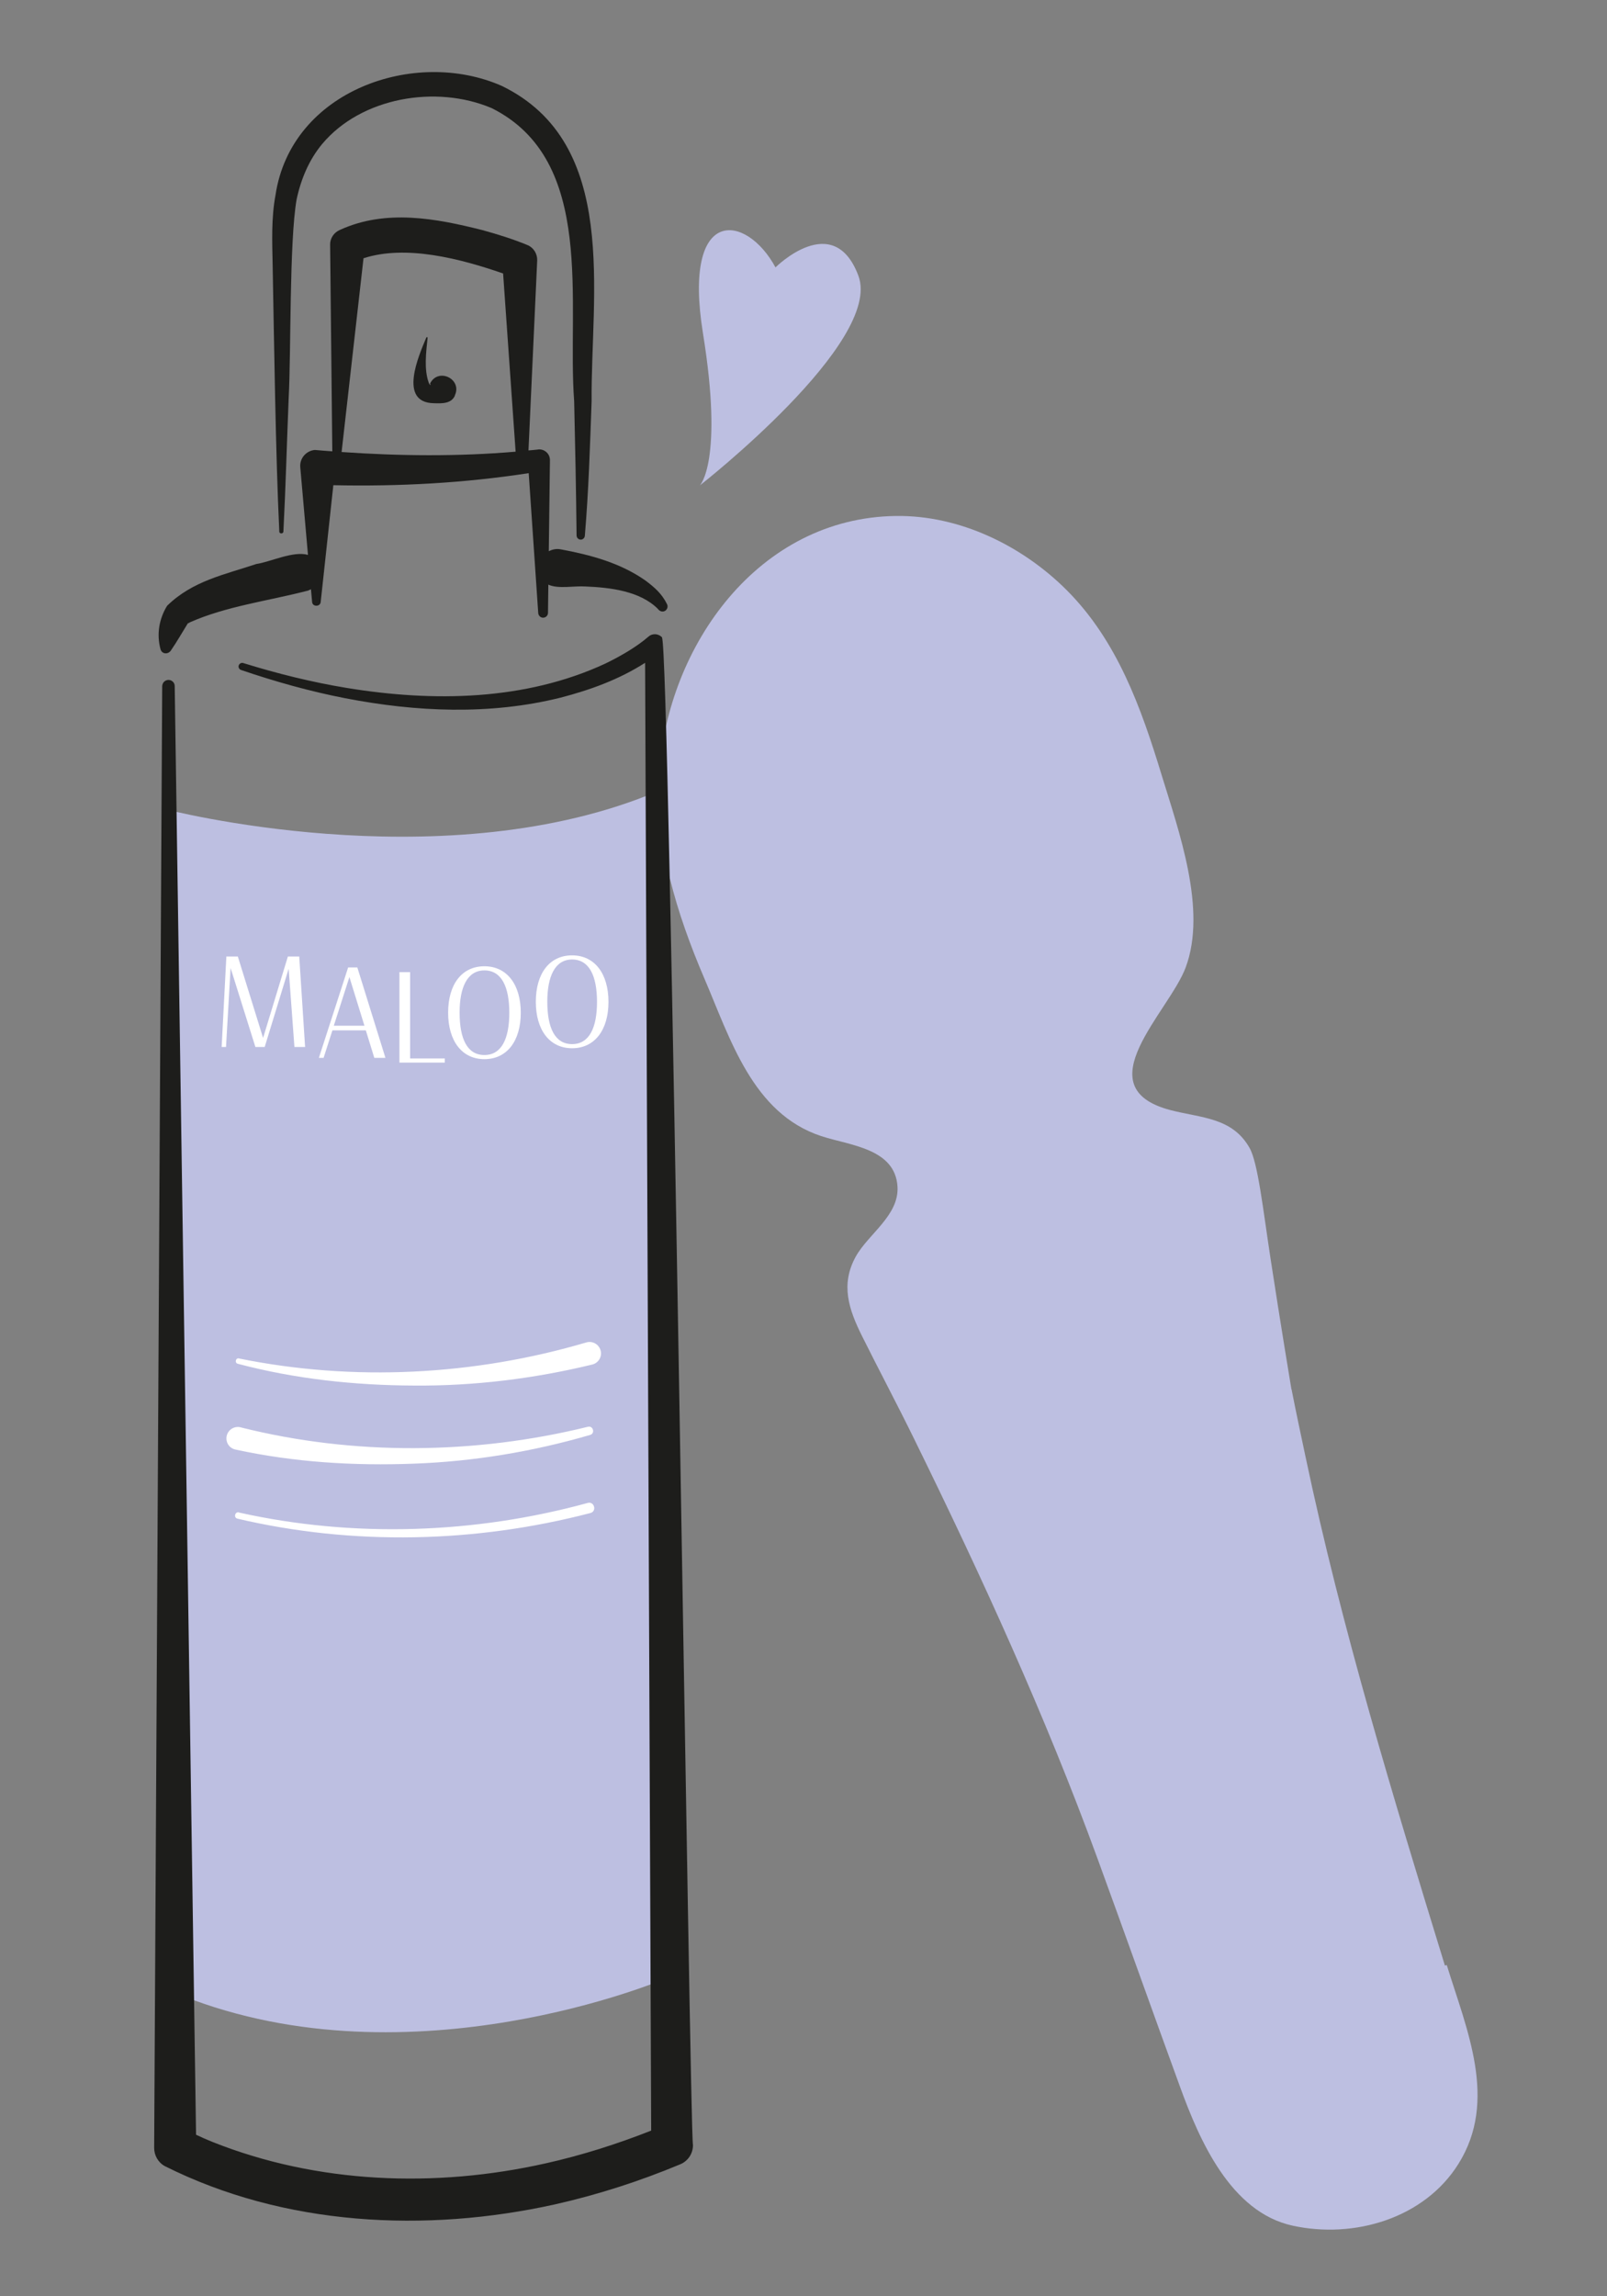
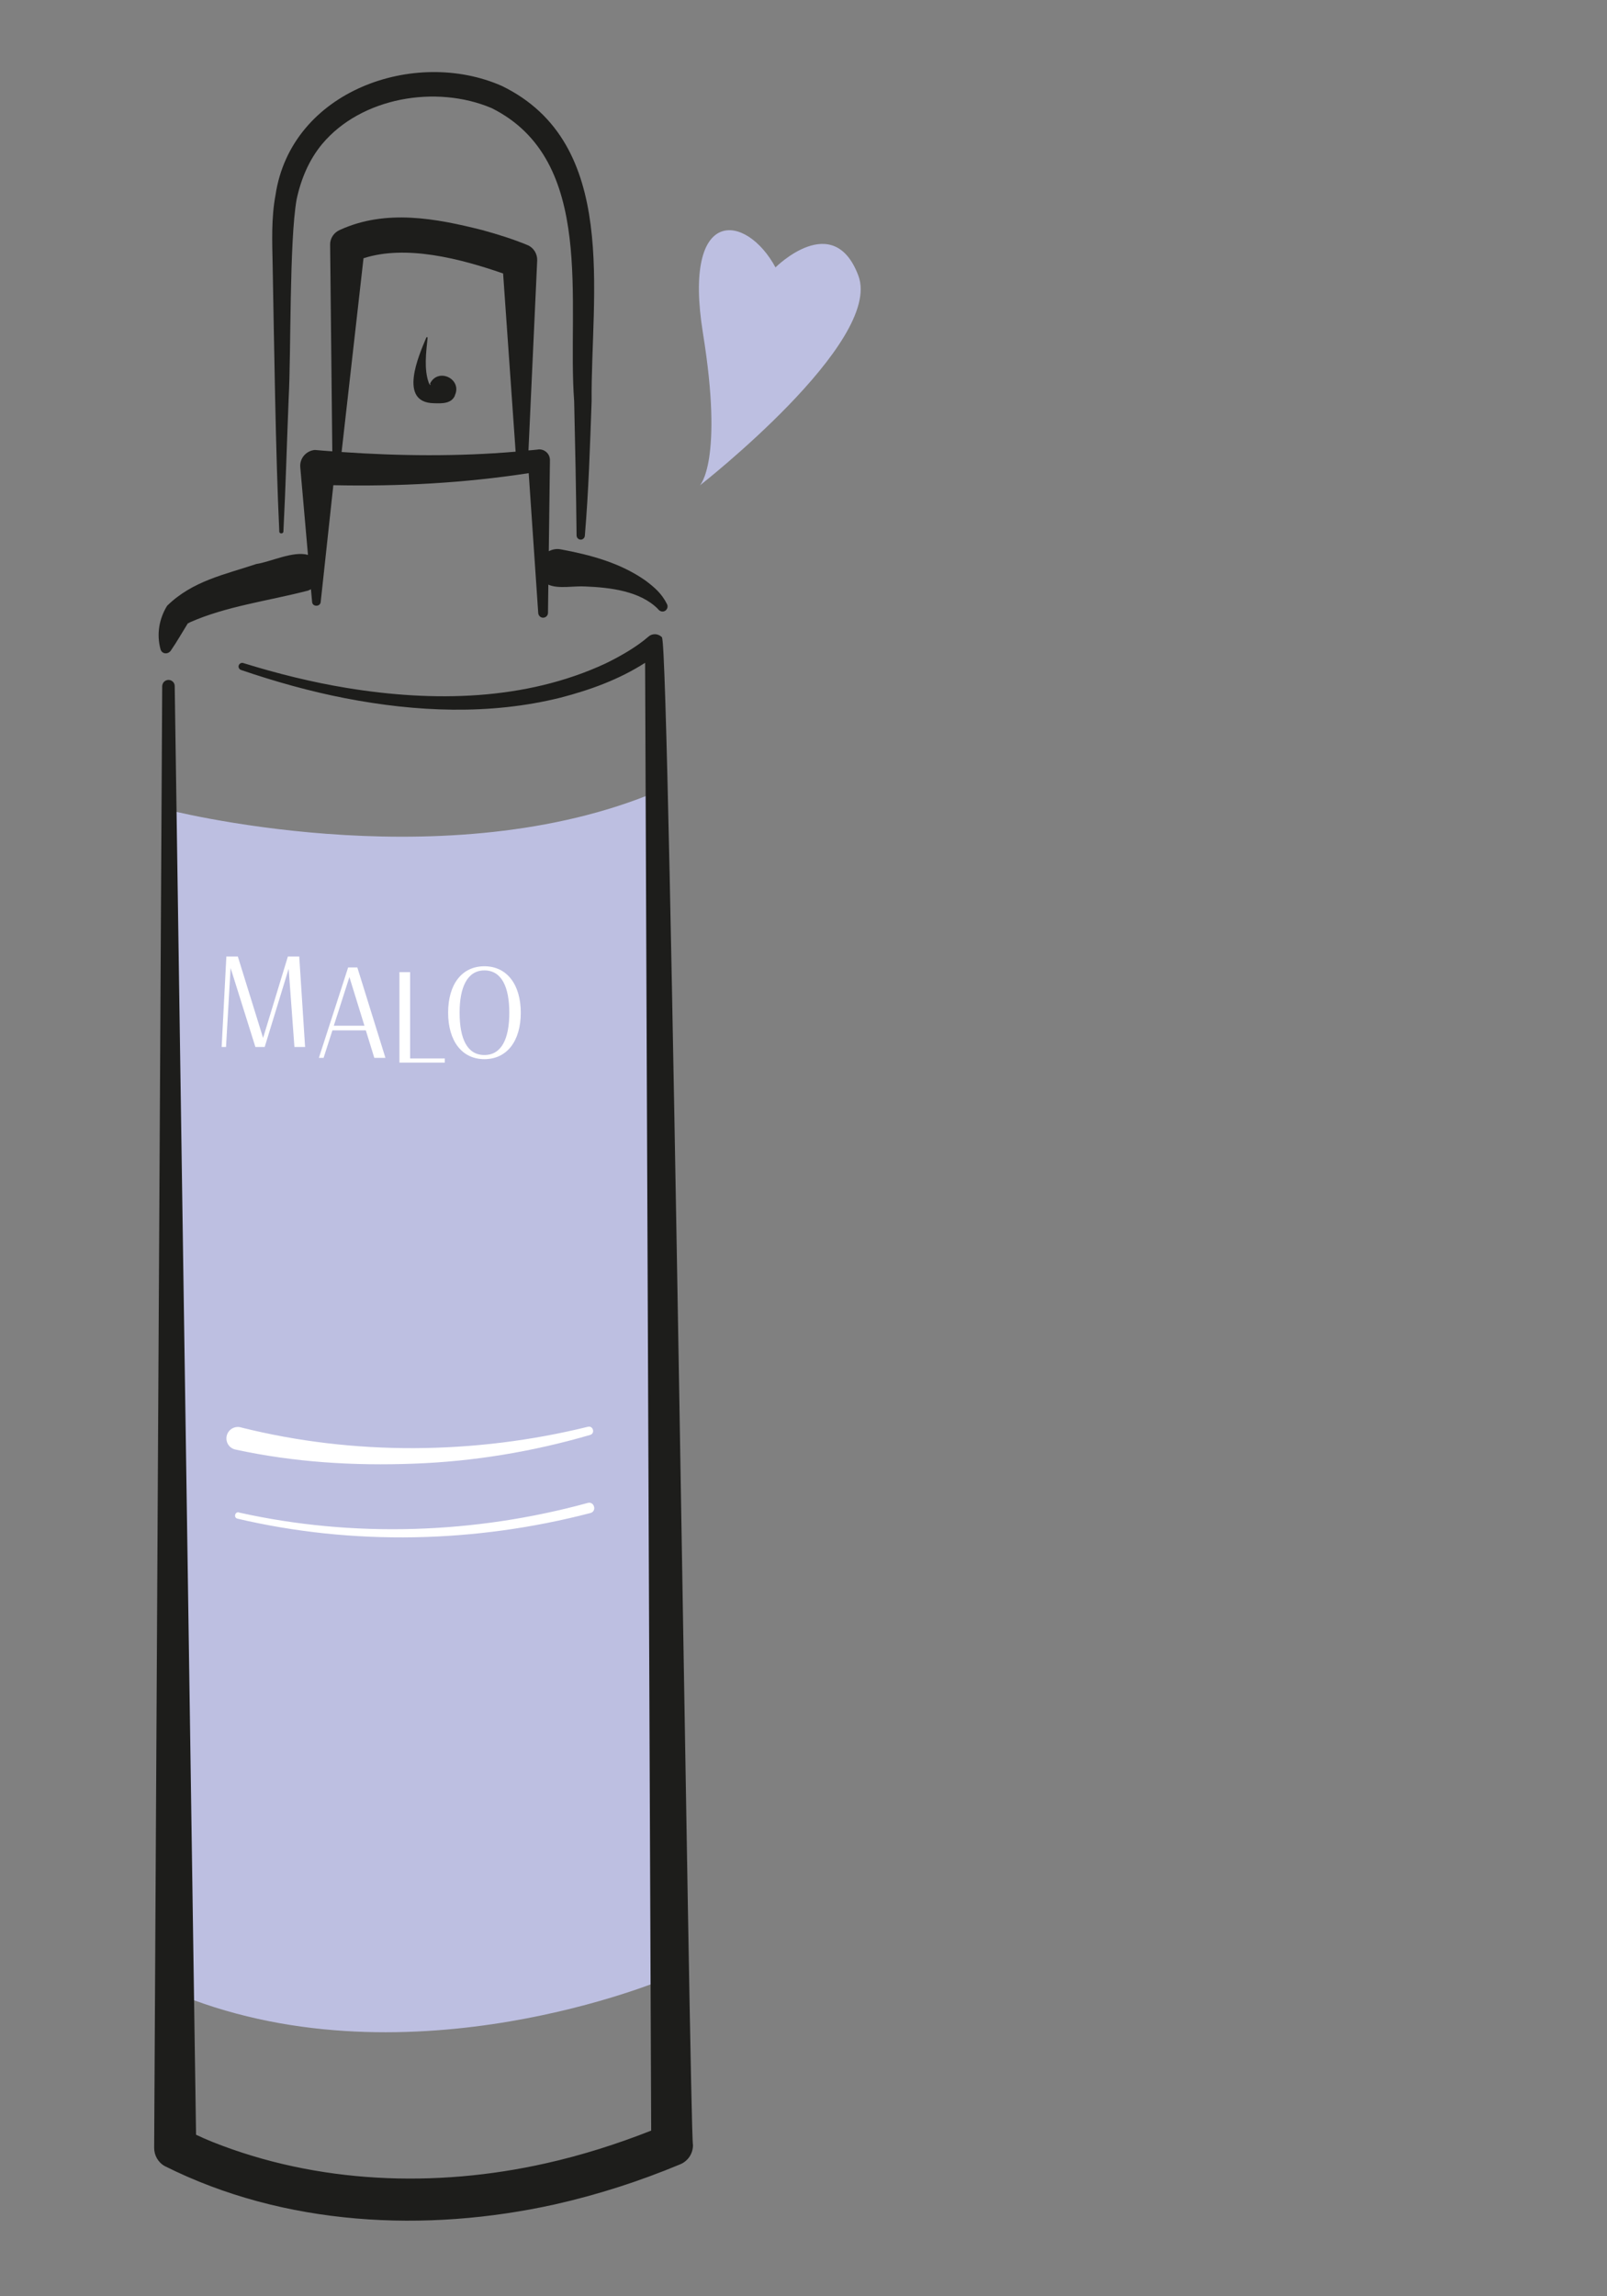
<svg xmlns="http://www.w3.org/2000/svg" id="Calque_1" data-name="Calque 1" version="1.1" viewBox="0 0 140 200">
  <rect x="0" y="0" width="140" height="200" fill="#808080" stroke="none" />
  <defs>
    <style>
      .cls-1 {
        fill: #bdbfe1;
      }

      .cls-1, .cls-2, .cls-3 {
        stroke-width: 0px;
      }

      .cls-2 {
        fill: #1d1d1b;
      }

      .cls-3 {
        fill: #fff;
      }
    </style>
  </defs>
-   <path class="cls-1" d="M112.52,121.01c.38,1.95.8,3.9,1.21,5.84,3.16,15,7.65,29.7,12.15,44.35.05-.02.11-.03.16-.05,1.73,5.62,4.49,11.79,1.01,17.33-2.97,4.74-9.08,6.54-14.44,5.37-5.41-1.18-8.12-7.47-9.78-12.02-2.42-6.63-4.78-13.28-7.2-19.91-4.57-12.52-10.13-24.66-16-36.61-1.47-3-3.04-5.95-4.53-8.94-1.16-2.33-1.89-4.49-.55-6.92,1.1-1.98,3.78-3.58,3.64-6.09-.2-3.35-4.17-3.59-6.65-4.41-5.98-1.97-7.93-8.5-10.19-13.76-2.37-5.54-4.32-11.76-3.92-17.85.73-11.11,8.65-22.26,20.64-22.4,5.55-.07,10.99,2.59,14.86,6.46,4.4,4.4,6.48,10.23,8.26,16.07,1.5,4.91,3.98,11.73,2.11,16.78-1.44,3.89-8.87,10.47-1.32,12.44,2.65.69,5.37.62,6.88,3.29.73,1.28,1.18,5.4,1.83,9.65.85,5.57,1.82,11.39,1.82,11.39Z" />
  <path class="cls-1" d="M14.39,70.48s23.53,6.13,42.07-1.22l1.47,103.09s-22.06,9.41-42.07,1.47l-1.47-103.34Z" />
  <path class="cls-3" d="M25.14,84.4l-2.08,6.79h-.81l-2.16-6.88-.4,6.88h-.38l.41-7.88h1l2.2,7.09,2.16-7.09h.99l.51,7.88h-.93l-.5-6.79Z" />
  <path class="cls-3" d="M31.87,89.74h-2.91l-.77,2.4h-.41l2.55-7.88h.8l2.45,7.88h-.97l-.74-2.4ZM29.09,89.34h2.66l-1.31-4.24-1.36,4.24Z" />
  <path class="cls-3" d="M34.8,84.67h.93v7.52h3.02v.36h-3.95v-7.88Z" />
  <path class="cls-3" d="M42.2,92.25c-1.96,0-3.16-1.59-3.16-4.05s1.19-4.04,3.16-4.04,3.17,1.6,3.17,4.05-1.2,4.04-3.17,4.04ZM42.2,91.89c1.5,0,2.17-1.43,2.17-3.68s-.67-3.69-2.17-3.69-2.16,1.49-2.16,3.67c0,2.3.67,3.7,2.16,3.7Z" />
-   <path class="cls-3" d="M49.84,91.3c-1.96,0-3.16-1.59-3.16-4.05s1.19-4.04,3.16-4.04,3.17,1.6,3.17,4.05-1.2,4.04-3.17,4.04ZM49.84,90.94c1.5,0,2.17-1.43,2.17-3.68s-.67-3.69-2.17-3.69-2.16,1.49-2.16,3.67c0,2.3.67,3.7,2.16,3.7Z" />
-   <path class="cls-3" d="M20.82,118.32c9.98,2.03,20.51,1.48,30.27-1.4.53-.15,1.08.16,1.23.69.16.54-.18,1.11-.73,1.24-5.07,1.23-10.28,1.87-15.49,1.83-5.19-.02-10.37-.57-15.39-1.9-.29-.08-.18-.55.13-.46h0Z" />
  <path class="cls-3" d="M21.01,124.33c9.82,2.46,20.36,2.36,30.2-.06.45-.13.67.57.2.71-4.98,1.45-10.13,2.31-15.32,2.5-5.25.2-10.42-.11-15.59-1.23-.54-.12-.87-.65-.75-1.19.13-.57.72-.9,1.27-.73h0Z" />
  <path class="cls-3" d="M20.83,131.74c9.97,2.22,20.54,1.86,30.38-.84.56-.15.81.72.23.88-10.01,2.61-20.67,2.86-30.76.49-.35-.09-.21-.64.15-.54h0Z" />
  <g>
    <path class="cls-2" d="M57.69,55.53c-.32-.36-.86-.39-1.21-.07-1.03.89-2.4,1.68-3.73,2.33-6.99,3.25-15.02,3.36-22.53,2.13-3.05-.5-6.06-1.25-9.03-2.17-.16-.05-.33.04-.39.2-.06.16.03.34.19.4,2.96,1.01,5.98,1.86,9.06,2.46,6.18,1.2,12.63,1.49,18.8-.05,2.61-.68,5.08-1.58,7.35-3.03l.53,127.84c-2.99,1.18-6.05,2.15-9.18,2.85-9.59,2.16-19.89,1.79-29.06-1.87-.47-.19-.95-.4-1.41-.62l-1.86-126.18c0-.29-.24-.53-.54-.53-.3,0-.54.24-.55.54l-.7,127.32c0,.63.33,1.25.92,1.58,10.43,5.23,22.73,5.83,33.98,3.34,3.74-.84,7.39-2.02,10.92-3.49.67-.27,1.14-.94,1.12-1.71-.27-.39-2.03-131.08-2.7-131.25Z" />
    <path class="cls-2" d="M14.94,56.58c.46-.67.91-1.46,1.34-2.15l.11-.18s0,.04,0,.04c.02,0,.08-.04.16-.09,3.14-1.39,6.78-1.86,10.13-2.72.15-.03.29-.09.41-.16l.1,1.1c.02.45.72.45.75,0l1.1-10.16c5.7.12,11.38-.18,17.02-1.05.12,1.83.83,12.19.83,12.19.02.22.2.4.42.4.24,0,.43-.19.43-.42,0,0,.02-1.72.03-2.46.88.4,2.25.09,3.24.16,2.14.09,4.73.39,6.29,1.94.14.2.38.31.61.2.22-.11.31-.38.2-.6-.47-.95-1.14-1.5-1.87-2.05-2.18-1.54-4.79-2.24-7.37-2.72-.38-.08-.75,0-1.06.16.05-3.82.1-7.93.1-7.93.01-.59-.54-1.04-1.11-.92-.25.03-.5.05-.76.07l.76-16.54c.02-.55-.28-1.09-.81-1.33-1.33-.55-2.63-.95-3.97-1.32-4.04-1.02-8.41-1.85-12.42-.01-.5.22-.85.71-.84,1.28l.19,18c-.51-.04-1.01-.07-1.52-.12-.77.07-1.34.74-1.27,1.51l.67,7.63c-1.29-.37-3.28.62-4.49.79-2.74.92-5.55,1.46-7.78,3.64-.69,1.12-.94,2.47-.57,3.81.16.47.76.42.95,0ZM31.68,22.49c3.69-1.19,8.4.03,12.15,1.33l1.09,15.52c-5.03.43-10.12.38-15.16.03l1.91-16.89Z" />
    <path class="cls-2" d="M39.62,34.45c.68-1.42-1.42-2.46-2.14-1.07-.04.08.02.02.03.13-.02.07-.14-.1-.16-.18-.42-1.17-.23-2.63-.1-3.9.01-.07-.08-.09-.11-.03-.68,1.61-2.45,5.66.65,5.72.65.02,1.52.07,1.84-.66Z" />
    <path class="cls-2" d="M24.33,46.29c0,.23.36.22.36,0,.2-3.88.3-7.76.46-11.65.21-3.87.05-13.63.69-17.27.38-1.78,1.09-3.46,2.22-4.82,3.4-4.07,9.93-5.19,14.78-3.13,9.14,4.57,6.54,17.02,7.18,25.53.09,3.89.17,7.8.21,11.68,0,.19.14.35.33.37.2.02.37-.13.39-.33.33-3.91.45-7.8.59-11.71-.08-9.35,2.46-22.47-7.81-27.47-7.56-3.35-18.37.38-19.73,9.51-.37,1.98-.29,4.01-.25,5.98.13,6.83.26,16.58.58,23.29Z" />
  </g>
  <path class="cls-1" d="M60.97,42.28s2.08-2.08.27-13.26c-1.8-11.19,3.79-10.42,6.32-5.73,0,0,5.05-5.05,7.22.72,2.17,5.78-13.81,18.27-13.81,18.27Z" />
</svg>